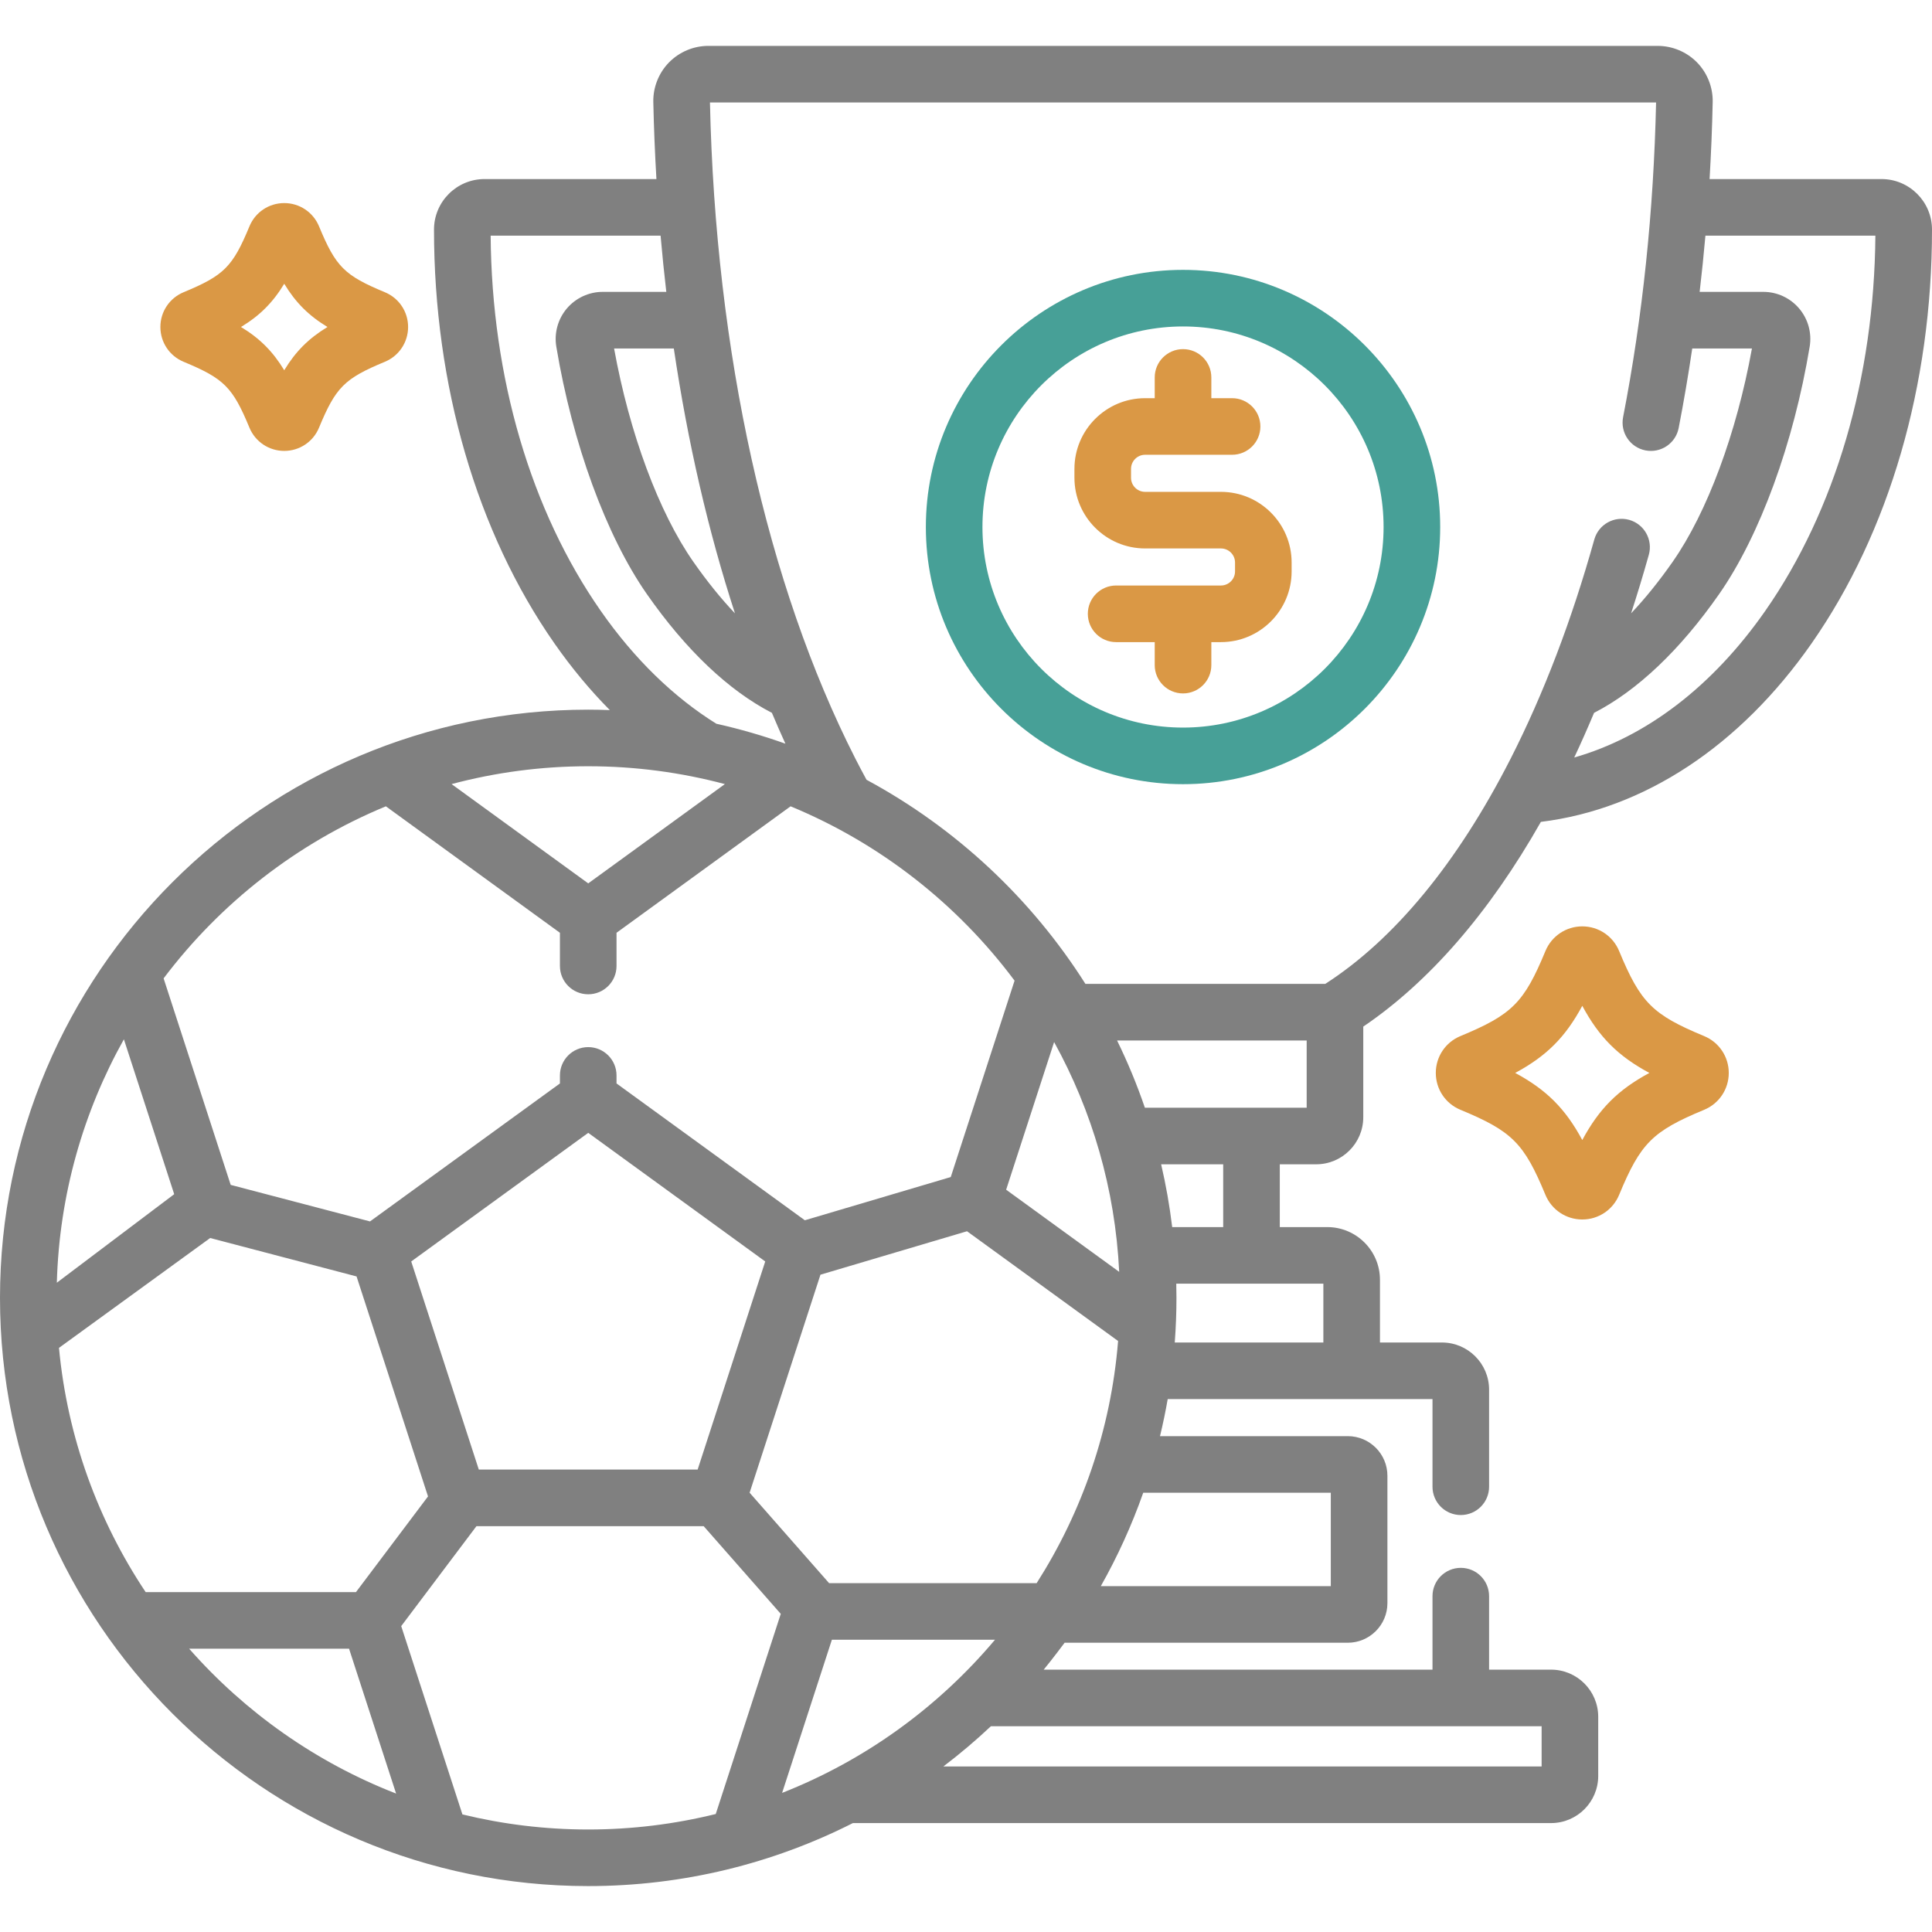
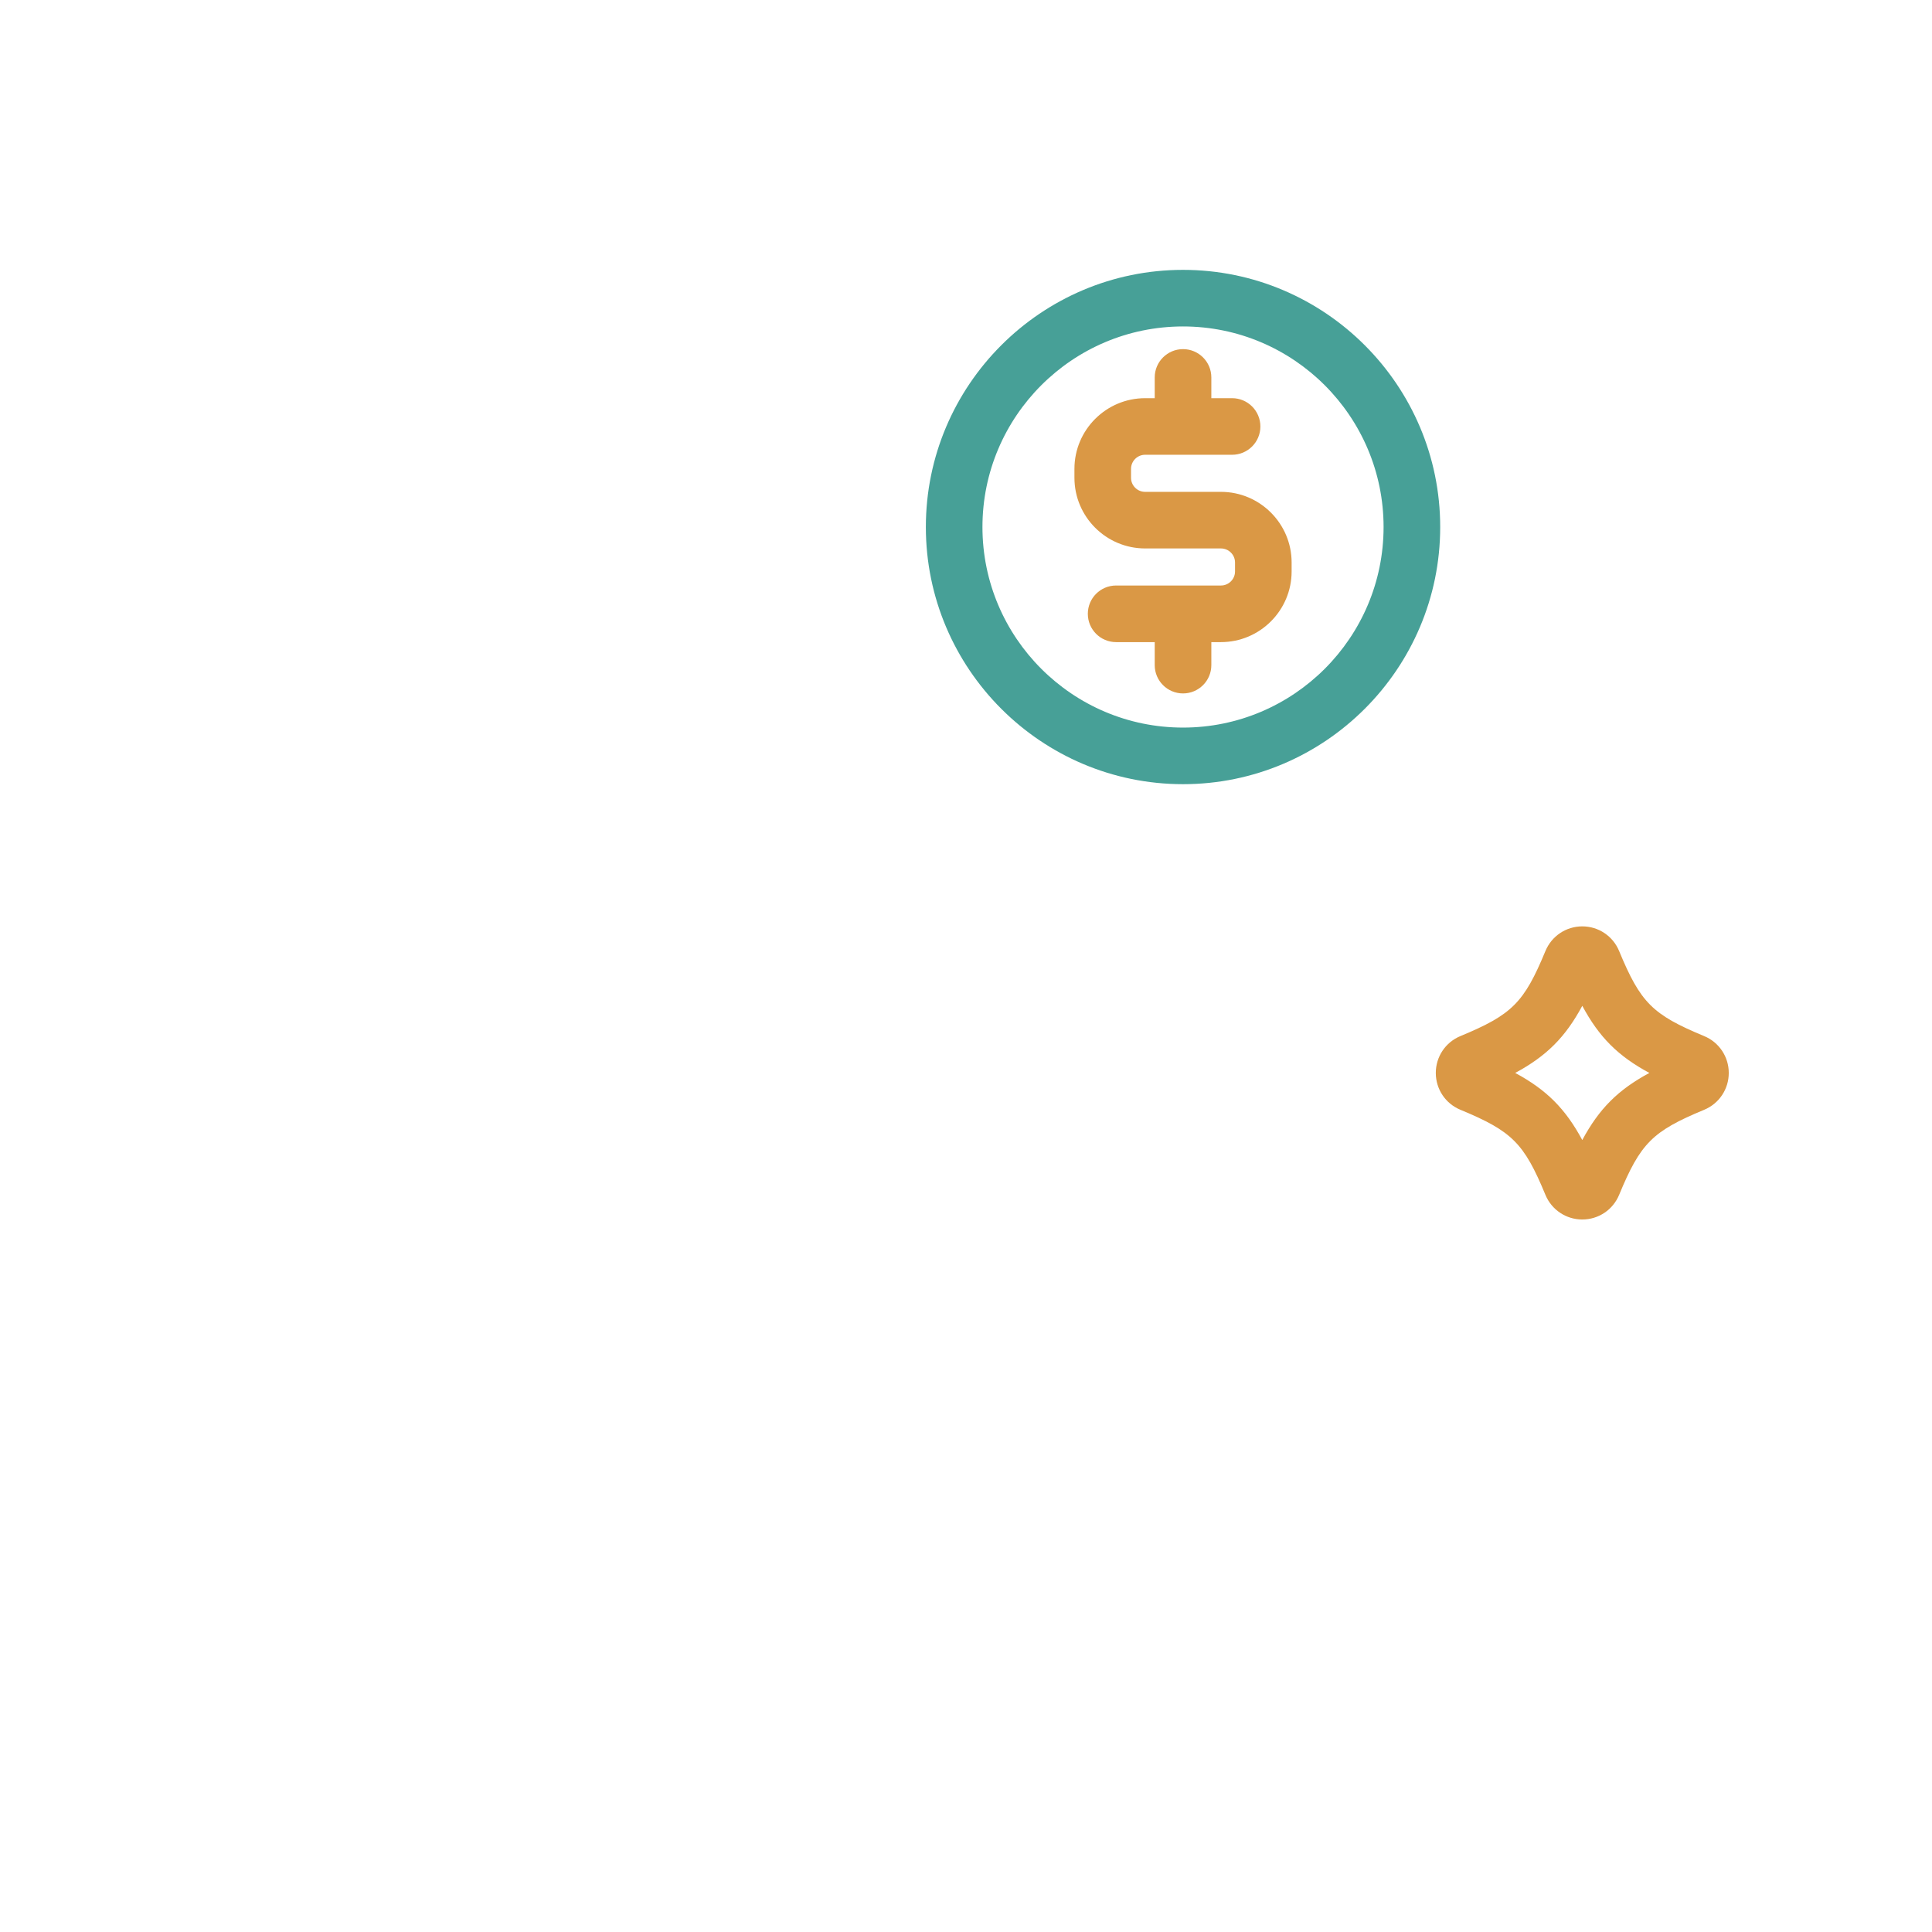
<svg xmlns="http://www.w3.org/2000/svg" width="72" height="72" viewBox="0 0 72 72" fill="none">
-   <path d="M70.118 6.673H63.711C63.767 5.722 63.807 4.766 63.827 3.804C63.839 3.257 63.627 2.718 63.242 2.325C62.859 1.934 62.325 1.71 61.778 1.71H26.396C25.849 1.71 25.316 1.934 24.932 2.326C24.548 2.718 24.335 3.257 24.347 3.803C24.368 4.766 24.407 5.723 24.463 6.673H18.057C17.019 6.673 16.174 7.517 16.174 8.556C16.174 14.355 17.767 19.831 20.66 23.974C21.3 24.891 21.992 25.722 22.726 26.463C22.459 26.453 22.191 26.447 21.921 26.447C9.834 26.447 0 36.281 0 48.368C0 60.456 9.834 70.289 21.921 70.289C25.467 70.289 28.819 69.442 31.785 67.941H57.803C58.773 67.941 59.561 67.153 59.561 66.183V63.981C59.561 63.011 58.773 62.223 57.803 62.223H55.494V59.484C55.494 58.901 55.022 58.429 54.439 58.429C53.857 58.429 53.385 58.901 53.385 59.484V62.223H38.896C39.071 62.009 39.241 61.792 39.408 61.573C39.498 61.457 39.587 61.34 39.675 61.22H50.228C51.042 61.22 51.705 60.558 51.705 59.743V54.997C51.705 54.183 51.042 53.521 50.228 53.521H43.23C43.34 53.066 43.436 52.605 43.517 52.14H53.385V55.406C53.385 55.989 53.857 56.461 54.439 56.461C55.022 56.461 55.494 55.989 55.494 55.406V51.788C55.494 50.819 54.705 50.031 53.736 50.031H51.427V47.693C51.427 46.611 50.546 45.73 49.464 45.73H47.694V43.39H49.051C50.018 43.39 50.805 42.603 50.805 41.636V38.258C53.25 36.602 55.495 34.029 57.424 30.629C61.27 30.156 64.841 27.807 67.515 23.974C70.407 19.831 72 14.355 72 8.556C72 7.517 71.156 6.673 70.118 6.673ZM25.111 12.986C25.629 16.48 26.395 19.802 27.39 22.858C26.866 22.306 26.346 21.662 25.837 20.933C24.549 19.088 23.457 16.141 22.885 12.986H25.111ZM22.389 22.767C19.779 19.028 18.325 14.069 18.285 8.782H24.618C24.68 9.486 24.75 10.185 24.831 10.877H22.463C21.947 10.877 21.459 11.103 21.123 11.498C20.791 11.892 20.648 12.41 20.732 12.918C21.331 16.522 22.592 19.97 24.107 22.14C25.563 24.227 27.157 25.737 28.767 26.566C28.93 26.955 29.098 27.338 29.27 27.715C28.435 27.417 27.576 27.168 26.697 26.972C25.106 25.982 23.643 24.563 22.389 22.767ZM21.922 28.556C23.681 28.556 25.388 28.788 27.014 29.221L21.922 32.921L16.829 29.221C18.454 28.788 20.161 28.556 21.922 28.556ZM14.38 30.049L20.867 34.762V36C20.867 36.582 21.339 37.054 21.921 37.054C22.504 37.054 22.976 36.582 22.976 36V34.762L29.463 30.049C32.799 31.427 35.68 33.691 37.81 36.546L35.432 43.865L29.994 45.476L22.976 40.377V40.078C22.976 39.495 22.504 39.023 21.921 39.023C21.339 39.023 20.867 39.495 20.867 40.078V40.377L13.789 45.519L8.597 44.157L6.097 36.461C8.221 33.646 11.077 31.414 14.38 30.049ZM39.284 38.834C40.697 41.398 41.56 44.306 41.709 47.398L37.496 44.337L39.284 38.834ZM28.518 47.011L25.999 54.767H17.844L15.325 47.011L21.922 42.218L28.518 47.011ZM4.617 38.731L6.492 44.504L2.118 47.803C2.21 44.518 3.107 41.431 4.617 38.731ZM5.428 59.333C3.658 56.678 2.511 53.574 2.198 50.231L7.833 46.137L13.288 47.569L15.951 55.767L13.266 59.333H5.428ZM7.049 61.442H13.008L14.762 66.841C11.773 65.679 9.133 63.81 7.049 61.442ZM26.674 67.603C25.15 67.979 23.559 68.18 21.921 68.18C20.306 68.18 18.737 67.984 17.233 67.618L14.952 60.6L17.756 56.876H26.224L29.097 60.144L26.674 67.603ZM29.147 66.816L31.002 61.108H37.081C34.969 63.617 32.248 65.597 29.147 66.816ZM57.452 64.332V65.832H35.155C35.773 65.363 36.364 64.862 36.928 64.332H57.452ZM38.633 58.999H30.898L27.936 55.629L30.576 47.504L36.038 45.885L41.668 49.975C41.402 53.276 40.323 56.351 38.633 58.999ZM49.595 55.63V59.111H41.024C41.648 58.006 42.178 56.842 42.605 55.63H49.595ZM43.272 43.39H45.585V45.73H43.684C43.588 44.936 43.451 44.155 43.272 43.39ZM49.318 47.839V50.031H43.78C43.821 49.482 43.843 48.927 43.843 48.368C43.843 48.191 43.84 48.015 43.836 47.839H49.318ZM48.696 41.281H42.666C42.372 40.42 42.025 39.584 41.63 38.776H48.696V41.281ZM56.297 28.273C54.31 32.173 51.95 35.018 49.39 36.666H40.45C38.434 33.484 35.621 30.855 32.293 29.06C32.153 28.802 32.014 28.541 31.878 28.273C28.586 21.808 26.662 13.126 26.458 3.819H61.717C61.628 7.865 61.215 11.811 60.488 15.548C60.377 16.12 60.751 16.674 61.322 16.785C61.895 16.896 62.448 16.523 62.559 15.951C62.749 14.975 62.917 13.987 63.065 12.986H65.29C64.718 16.141 63.626 19.088 62.338 20.933C61.829 21.662 61.309 22.305 60.786 22.857C61.018 22.144 61.239 21.417 61.447 20.674C61.603 20.113 61.276 19.531 60.715 19.374C60.154 19.218 59.572 19.545 59.415 20.106C58.575 23.11 57.526 25.858 56.297 28.273ZM65.785 22.767C63.823 25.578 61.346 27.467 58.667 28.23C58.922 27.69 59.167 27.133 59.406 26.566C61.016 25.738 62.611 24.227 64.067 22.14C65.582 19.97 66.844 16.522 67.442 12.917C67.526 12.408 67.383 11.891 67.049 11.496C66.715 11.103 66.228 10.877 65.712 10.877H63.341C63.422 10.183 63.494 9.485 63.556 8.782H69.89C69.849 14.069 68.395 19.028 65.785 22.767Z" fill="#808080" />
  <path d="M44.088 10.057C38.803 10.057 34.504 14.356 34.504 19.641C34.504 24.925 38.803 29.224 44.088 29.224C49.372 29.224 53.672 24.925 53.672 19.641C53.672 14.356 49.372 10.057 44.088 10.057ZM44.088 27.115C39.966 27.115 36.613 23.762 36.613 19.641C36.613 15.519 39.966 12.166 44.088 12.166C48.209 12.166 51.562 15.519 51.562 19.641C51.562 23.762 48.209 27.115 44.088 27.115Z" fill="#47A097" />
  <path d="M45.501 18.33H42.675C42.386 18.33 42.15 18.095 42.15 17.805V17.473C42.15 17.184 42.386 16.948 42.675 16.948H45.916C46.499 16.948 46.971 16.476 46.971 15.894C46.971 15.311 46.499 14.839 45.916 14.839H45.143V14.065C45.143 13.483 44.67 13.011 44.088 13.011C43.506 13.011 43.033 13.483 43.033 14.065V14.839H42.675C41.223 14.839 40.041 16.021 40.041 17.473V17.805C40.041 19.258 41.223 20.439 42.675 20.439H45.501C45.79 20.439 46.026 20.674 46.026 20.963V21.296C46.026 21.585 45.79 21.82 45.501 21.82H41.594C41.012 21.82 40.54 22.293 40.54 22.875C40.54 23.458 41.012 23.93 41.594 23.93H43.033V24.787C43.033 25.37 43.506 25.842 44.088 25.842C44.67 25.842 45.143 25.37 45.143 24.787V23.93H45.501C46.953 23.93 48.135 22.748 48.135 21.296V20.963C48.135 19.511 46.953 18.33 45.501 18.33Z" fill="#DA9845" />
  <path d="M63.509 38.612C61.582 37.813 61.138 37.369 60.34 35.442C60.11 34.884 59.571 34.523 58.967 34.523C58.364 34.523 57.825 34.884 57.594 35.441C56.796 37.369 56.352 37.813 54.425 38.612C53.868 38.843 53.508 39.382 53.508 39.985C53.508 40.589 53.868 41.128 54.425 41.358C56.352 42.157 56.796 42.601 57.594 44.53C57.825 45.087 58.364 45.447 58.967 45.447C59.571 45.447 60.109 45.087 60.34 44.529C61.138 42.602 61.582 42.157 63.508 41.359C64.066 41.128 64.426 40.589 64.426 39.985C64.426 39.382 64.066 38.843 63.509 38.612ZM58.967 42.486C58.339 41.318 57.634 40.614 56.467 39.985C57.634 39.357 58.339 38.652 58.967 37.484C59.595 38.652 60.299 39.357 61.467 39.985C60.3 40.614 59.595 41.318 58.967 42.486Z" fill="#DA9845" />
-   <path d="M14.342 10.89C12.835 10.265 12.514 9.944 11.89 8.436C11.672 7.909 11.163 7.568 10.593 7.568C10.023 7.568 9.514 7.908 9.296 8.435C8.671 9.944 8.35 10.265 6.843 10.89C6.317 11.108 5.977 11.617 5.977 12.186C5.977 12.756 6.317 13.265 6.843 13.483C8.35 14.108 8.671 14.429 9.296 15.939C9.515 16.465 10.024 16.804 10.593 16.804C11.162 16.804 11.672 16.464 11.889 15.938C12.514 14.429 12.835 14.108 14.342 13.483C14.868 13.265 15.209 12.756 15.209 12.186C15.209 11.617 14.869 11.108 14.342 10.89ZM10.593 13.798C10.168 13.097 9.683 12.611 8.981 12.186C9.683 11.761 10.168 11.276 10.593 10.575C11.017 11.276 11.502 11.761 12.204 12.186C11.503 12.611 11.017 13.097 10.593 13.798Z" fill="#DA9845" />
</svg>